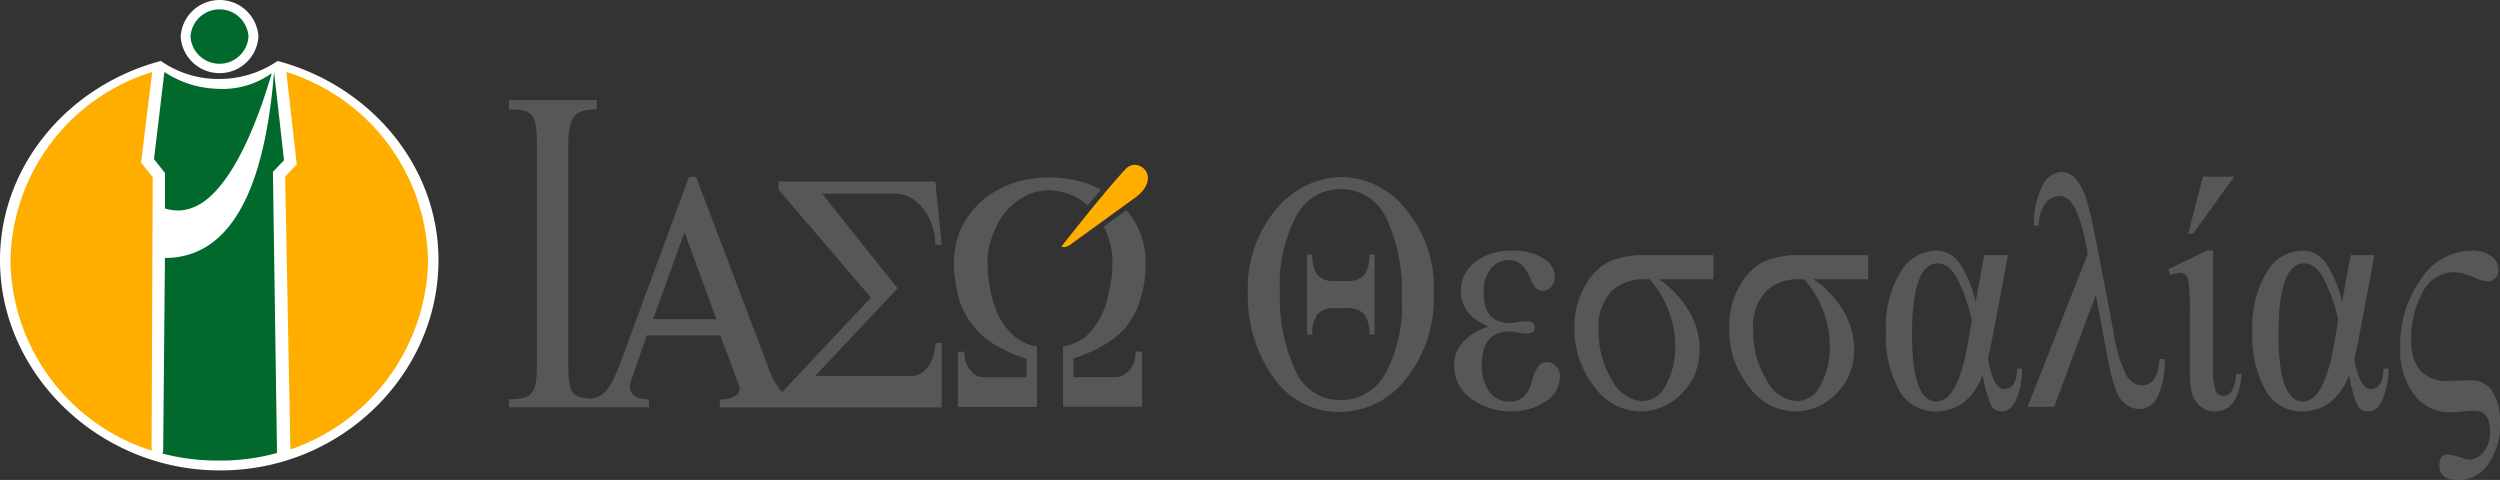
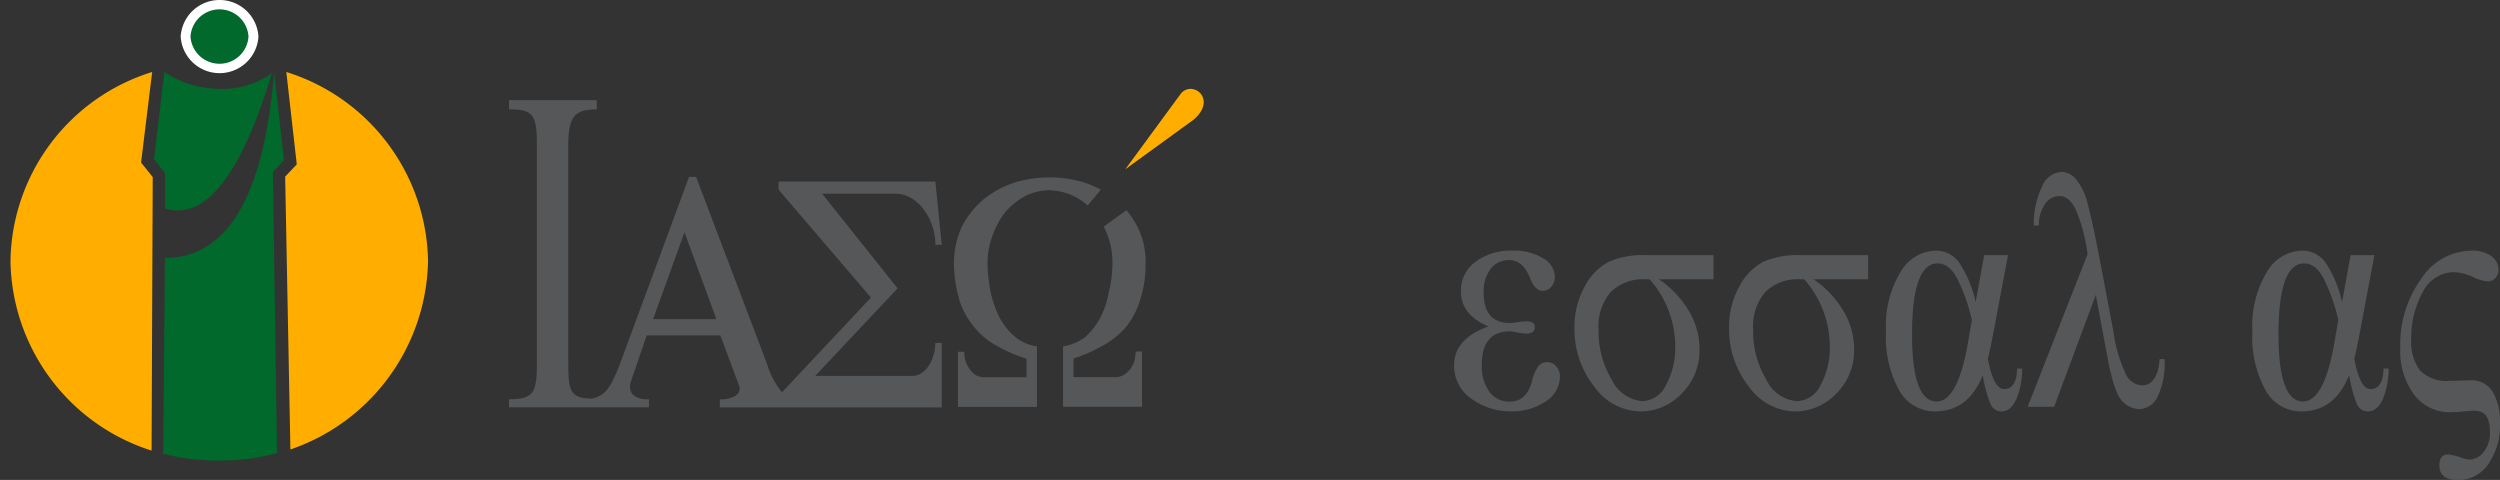
<svg xmlns="http://www.w3.org/2000/svg" width="208.349" height="40">
  <rect width="100%" height="100%" fill="#333333" stroke="none" />
  <g data-name="Group 17483">
    <g data-name="Group 17461" fill="#565759">
-       <path data-name="Path 15515" d="M111.895 14.758a6.9 6.9 0 015.251 2.657 10.23 10.23 0 012.346 7.03 10.732 10.732 0 01-2.309 7.113 6.945 6.945 0 01-5.474 2.767 6.587 6.587 0 01-5.613-2.912 11.549 11.549 0 01-2.1-6.941 10.245 10.245 0 012.364-7.038 7.175 7.175 0 015.535-2.677m-.223 1.008a4.13 4.13 0 00-3.632 2.213 12.341 12.341 0 00-1.372 6.439 14.047 14.047 0 001.284 6.436 4.038 4.038 0 003.734 2.493 4.246 4.246 0 003.758-2.188 12.006 12.006 0 001.379-6.355 14.167 14.167 0 00-1.291-6.632 4.139 4.139 0 00-3.859-2.407m-2.74 5.444h.446a2.762 2.762 0 00.405 1.7 1.847 1.847 0 001.507.512h.944a1.811 1.811 0 001.458-.505 2.677 2.677 0 00.42-1.7h.445v6.663h-.445a2.733 2.733 0 00-.406-1.683 1.832 1.832 0 00-1.494-.511h-.97a1.776 1.776 0 00-1.453.511 2.691 2.691 0 00-.412 1.683h-.445z" />
      <path data-name="Path 15516" d="M124.054 27.21q-2.3-.967-2.3-2.926a2.937 2.937 0 011.22-2.47 4.859 4.859 0 013.027-.925 4.663 4.663 0 012.613.643 1.832 1.832 0 01.97 1.538 1.215 1.215 0 01-.3.82.9.9 0 01-.7.352c-.434 0-.794-.36-1.074-1.076-.39-.995-.971-1.491-1.75-1.491a1.889 1.889 0 00-1.518.718 3.05 3.05 0 00-.593 2q0 2.524 2.2 2.525a3.177 3.177 0 00.537-.055 5.518 5.518 0 01.816-.084c.474 0 .712.162.712.482 0 .359-.24.54-.723.54a4.67 4.67 0 01-.771-.1 2.971 2.971 0 00-.594-.083q-2.334 0-2.335 2.815a3.6 3.6 0 00.62 2.2 2.027 2.027 0 001.728.834q1.385 0 1.841-1.7a3.367 3.367 0 01.52-1.242.942.942 0 01.765-.345.968.968 0 01.716.338 1.2 1.2 0 01.321.863 2.444 2.444 0 01-1.19 2.077 4.959 4.959 0 01-2.882.821 5.469 5.469 0 01-3.3-1.049 3.3 3.3 0 01-1.443-2.8q0-2.194 2.86-3.228" />
      <path data-name="Path 15517" d="M142.806 21.262v2.014h-4.553a8.218 8.218 0 012.44 2.546 6.121 6.121 0 01.944 3.263 5.015 5.015 0 01-1.5 3.727 4.722 4.722 0 01-3.4 1.477 4.821 4.821 0 01-3.887-2.09 7.676 7.676 0 01-1.633-4.864 6.874 6.874 0 01.856-3.464 4.828 4.828 0 012-2.056 7.124 7.124 0 013.075-.551zm-5.334 2.014h-.407a3.811 3.811 0 00-2.794 1.027 4.359 4.359 0 00-1.044 3.223 7.706 7.706 0 001.1 4.118 3.087 3.087 0 002.567 1.787 2.246 2.246 0 001.948-1.345 6.434 6.434 0 00.771-3.249 8.448 8.448 0 00-2.136-5.562" />
      <path data-name="Path 15518" d="M155.69 21.262v2.014h-4.553a8.225 8.225 0 012.437 2.546 6.129 6.129 0 01.946 3.263 5.006 5.006 0 01-1.5 3.727 4.719 4.719 0 01-3.4 1.477 4.818 4.818 0 01-3.885-2.09 7.676 7.676 0 01-1.633-4.864 6.866 6.866 0 01.856-3.464 4.821 4.821 0 012-2.056 7.117 7.117 0 013.074-.551zm-5.334 2.014h-.409a3.808 3.808 0 00-2.794 1.027 4.35 4.35 0 00-1.044 3.223 7.7 7.7 0 001.1 4.118 3.084 3.084 0 002.567 1.787 2.249 2.249 0 001.951-1.345 6.434 6.434 0 00.768-3.249 8.46 8.46 0 00-2.134-5.562" />
      <path data-name="Path 15519" d="M165.362 21.262h1.983l-1.2 6.387c-.235 1.215-.392 1.961-.479 2.235.314 1.693.761 2.54 1.355 2.54q1.052 0 1.085-1.711h.42a6.508 6.508 0 01-.5 2.587q-.459.986-1.207.986a.981.981 0 01-.922-.593 10.8 10.8 0 01-.653-2.428q-1.212 3.02-3.967 3.021a3.4 3.4 0 01-2.988-1.731 9.216 9.216 0 01-1.109-4.962 8.645 8.645 0 011.215-4.939 3.5 3.5 0 012.916-1.766 2.376 2.376 0 011.973 1.008 9.569 9.569 0 011.365 3.283zm-1.03 5.408a14.875 14.875 0 00-1.225-3.469q-.676-1.25-1.621-1.25-2.134 0-2.136 5.906 0 5.6 2.044 5.6 1.772 0 2.623-4.94z" />
      <path data-name="Path 15520" d="M179.972 29.927h.419a6.353 6.353 0 01-.6 3.175 1.741 1.741 0 01-1.5.993 2.024 2.024 0 01-1.411-.655q-.679-.656-1.216-3.513l-1-5.354-3.473 9.329h-2.208l4.995-12.722a14.45 14.45 0 00-.959-3.658q-.563-1.183-1.386-1.183a1.477 1.477 0 00-1.162.6 3.115 3.115 0 00-.555 1.855h-.419a7.2 7.2 0 01.687-3.248 1.9 1.9 0 011.635-1.222 1.632 1.632 0 011.2.614 5.224 5.224 0 01.981 2.1q.415 1.485 1.288 6.148l.832 4.374a12.32 12.32 0 001.054 3.637 1.577 1.577 0 001.325.917c.873 0 1.366-.728 1.484-2.181" />
-       <path data-name="Path 15521" d="M186.389 31.155h.419q-.223 3.133-2.241 3.133a1.741 1.741 0 01-1.217-.463 2.24 2.24 0 01-.68-1.049 8.378 8.378 0 01-.169-2.034v-4.567a17.177 17.177 0 00-.139-2.83.682.682 0 00-.7-.62 2.04 2.04 0 00-.792.207l-.165-.5 3.22-1.544h.515v9.963a4.758 4.758 0 00.2 1.682.719.719 0 00.724.456q.791 0 1.027-1.835m-.186-16.433l-3.444 4.761h-.4l1.224-4.761z" />
      <path data-name="Path 15522" d="M195.899 21.262h1.983l-1.2 6.387c-.231 1.215-.392 1.961-.478 2.235q.466 2.54 1.353 2.54 1.052 0 1.086-1.711h.42a6.521 6.521 0 01-.5 2.587c-.307.657-.711.986-1.208.986a.978.978 0 01-.922-.593 10.7 10.7 0 01-.654-2.428q-1.212 3.02-3.969 3.021a3.391 3.391 0 01-2.984-1.731 9.209 9.209 0 01-1.111-4.962 8.634 8.634 0 011.216-4.939 3.493 3.493 0 012.916-1.766 2.37 2.37 0 011.97 1.008 9.548 9.548 0 011.368 3.283zm-1.027 5.408a15.11 15.11 0 00-1.224-3.469q-.677-1.25-1.623-1.25-2.136 0-2.135 5.906 0 5.6 2.041 5.6 1.774 0 2.625-4.94z" />
      <path data-name="Path 15523" d="M200.041 28.961a9.315 9.315 0 011.746-5.733 5.071 5.071 0 014.137-2.339 2.724 2.724 0 011.714.463 1.4 1.4 0 01.584 1.137.959.959 0 01-.263.69.8.8 0 01-.589.275 3.452 3.452 0 01-1.25-.357 4.17 4.17 0 00-1.586-.415 2.925 2.925 0 00-2.625 1.668 7.824 7.824 0 00-.956 3.966 3.888 3.888 0 00.728 2.552 3.112 3.112 0 002.5.87c.334 0 .69-.01 1.061-.028.32-.01.526-.014.619-.014a2.045 2.045 0 011.9.986 4.9 4.9 0 01.588 2.533 5.716 5.716 0 01-.973 3.464 3.006 3.006 0 01-2.527 1.323q-1.554 0-1.553-1.228c0-.6.25-.9.749-.9a5.1 5.1 0 011.143.29 2.054 2.054 0 00.652.138 1.562 1.562 0 001.115-.594 2.523 2.523 0 00.553-1.78q0-1.7-1.284-1.7c-.153 0-.342.009-.559.028-.652.063-1.132.1-1.435.1a3.717 3.717 0 01-3.023-1.442 6.12 6.12 0 01-1.167-3.955" />
      <path data-name="Path 15524" d="M76.013 31.332h-8.076l6.868-7.3-6.291-7.892h6.094c1.94 0 3.346 2.176 3.346 4.261h.529l-.529-5.275h-13.07v.675l7.7 9-7.409 7.89a6.614 6.614 0 01-1.254-2.372L58.01 14.738h-.583l-5.758 15.581c-.825 2.129-1.265 2.666-2.375 2.908-1.743-.053-1.934-.632-1.934-2.908V12.074c0-2.471.632-2.956 2.375-2.956v-.774H42.42v.774c1.988 0 2.325.389 2.325 2.956v18.245c0 2.422-.288 2.955-2.325 2.955v.675h11.666v-.675c-.817.05-1.885-.289-1.5-1.5l1.31-3.822h6.141l1.547 4.163c.344.873-.866 1.213-1.594 1.162v.675h18.49v-5.373h-.529c0 1.255-.728 2.753-1.939 2.753m-18.975-4.736h-2.608l2.608-7.211v-.048l2.668 7.263z" />
      <path data-name="Path 15525" d="M83.809 17.636a6.154 6.154 0 011.639-1.3 4.667 4.667 0 011.94-.483 5.053 5.053 0 012.078.483 4.577 4.577 0 011.181.793q.541-.664 1.1-1.323a9.794 9.794 0 00-1.357-.586 10.071 10.071 0 00-5.851 0 8.4 8.4 0 00-2.574 1.4 7.61 7.61 0 00-1.789 2.231 7.451 7.451 0 00-.673 3.2 11.353 11.353 0 00.48 3.049 6.84 6.84 0 001.259 2.225 6.32 6.32 0 001.842 1.5 11.679 11.679 0 002.464 1.066v1.549h-3.629a1.722 1.722 0 01-.632-.192 2.331 2.331 0 01-.478-.489 2.842 2.842 0 01-.343-.676 2.36 2.36 0 01-.092-.771h-.539v4.6h6.585v-5.045a3.755 3.755 0 01-1.792-.769 5.427 5.427 0 01-1.306-1.6 8.934 8.934 0 01-.768-2.182 12.98 12.98 0 01-.253-2.422 6.248 6.248 0 01.441-2.322 6.963 6.963 0 011.069-1.938" />
      <path data-name="Path 15526" d="M91.889 28.819a7.323 7.323 0 001.894-1.5 6.662 6.662 0 001.206-2.225 9.4 9.4 0 00.481-3.05 6.414 6.414 0 00-.68-3.153 7.7 7.7 0 00-.911-1.375l-1.9 1.375a6.251 6.251 0 01.73 3 9.912 9.912 0 01-.294 2.422 7.285 7.285 0 01-.724 2.181 6.058 6.058 0 01-1.254 1.6 4.127 4.127 0 01-1.844.77v5.035h6.584v-4.6h-.531a5.365 5.365 0 01-.094.771 2.952 2.952 0 01-.345.676 2.48 2.48 0 01-.531.49 1.463 1.463 0 01-.629.192h-3.585v-1.55a12.368 12.368 0 002.423-1.066" />
    </g>
-     <path data-name="Path 15527" d="M93.783 14.105c-1.894 2.085-3.59 4.258-5.325 6.437.19.1.387.045.671-.1l5.663-4.109c2.039-1.693 0-3.341-1.008-2.227" fill="#ffae00" />
-     <path data-name="Path 15528" d="M23.134 5.08a8.568 8.568 0 01-4.84 1.5 8.347 8.347 0 01-4.888-1.5C5.712 7.121 0 13.787 0 21.687c0 9.484 8.278 17.516 18.294 17.516h.094c10.071 0 18.155-8.032 18.155-17.515 0-7.9-5.718-14.571-13.409-16.607" fill="#fff" />
+     <path data-name="Path 15527" d="M93.783 14.105l5.663-4.109c2.039-1.693 0-3.341-1.008-2.227" fill="#ffae00" />
    <path data-name="Path 15529" d="M12.632 37.553A16.849 16.849 0 01.874 21.777 16.746 16.746 0 0112.682 5.999l-.926 7.545.972 1.213zm11.569-.094a16.951 16.951 0 0011.472-15.682A16.806 16.806 0 0023.861 5.999l.872 7.7-.968 1.018z" fill="#ffae00" />
    <path data-name="Path 15530" d="M21.538 3.048a3.246 3.246 0 01-6.48 0 3.246 3.246 0 016.48 0" fill="#fff" />
    <path data-name="Path 15531" d="M20.71 3.047a2.422 2.422 0 01-4.834 0 2.422 2.422 0 014.834 0" fill="#00692b" />
    <path data-name="Path 15532" d="M13.749 17.371c1.548.485 3.05-.093 4.356-1.594 1.689-1.89 3.239-5.232 4.544-9.677a7.034 7.034 0 01-4.548 1.3 8.445 8.445 0 01-4.4-1.4l-.867 7.261.915 1.157z" fill="#00692b" />
    <path data-name="Path 15533" d="M23.669 13.354l-.828-7.355c-.579 7.117-2.176 11.664-4.74 13.891a6.371 6.371 0 01-4.356 1.6L13.6 37.552l-.048.248a17.8 17.8 0 004.549.582h.144a17.5 17.5 0 004.841-.631l-.341-23.426z" fill="#00692b" />
  </g>
</svg>